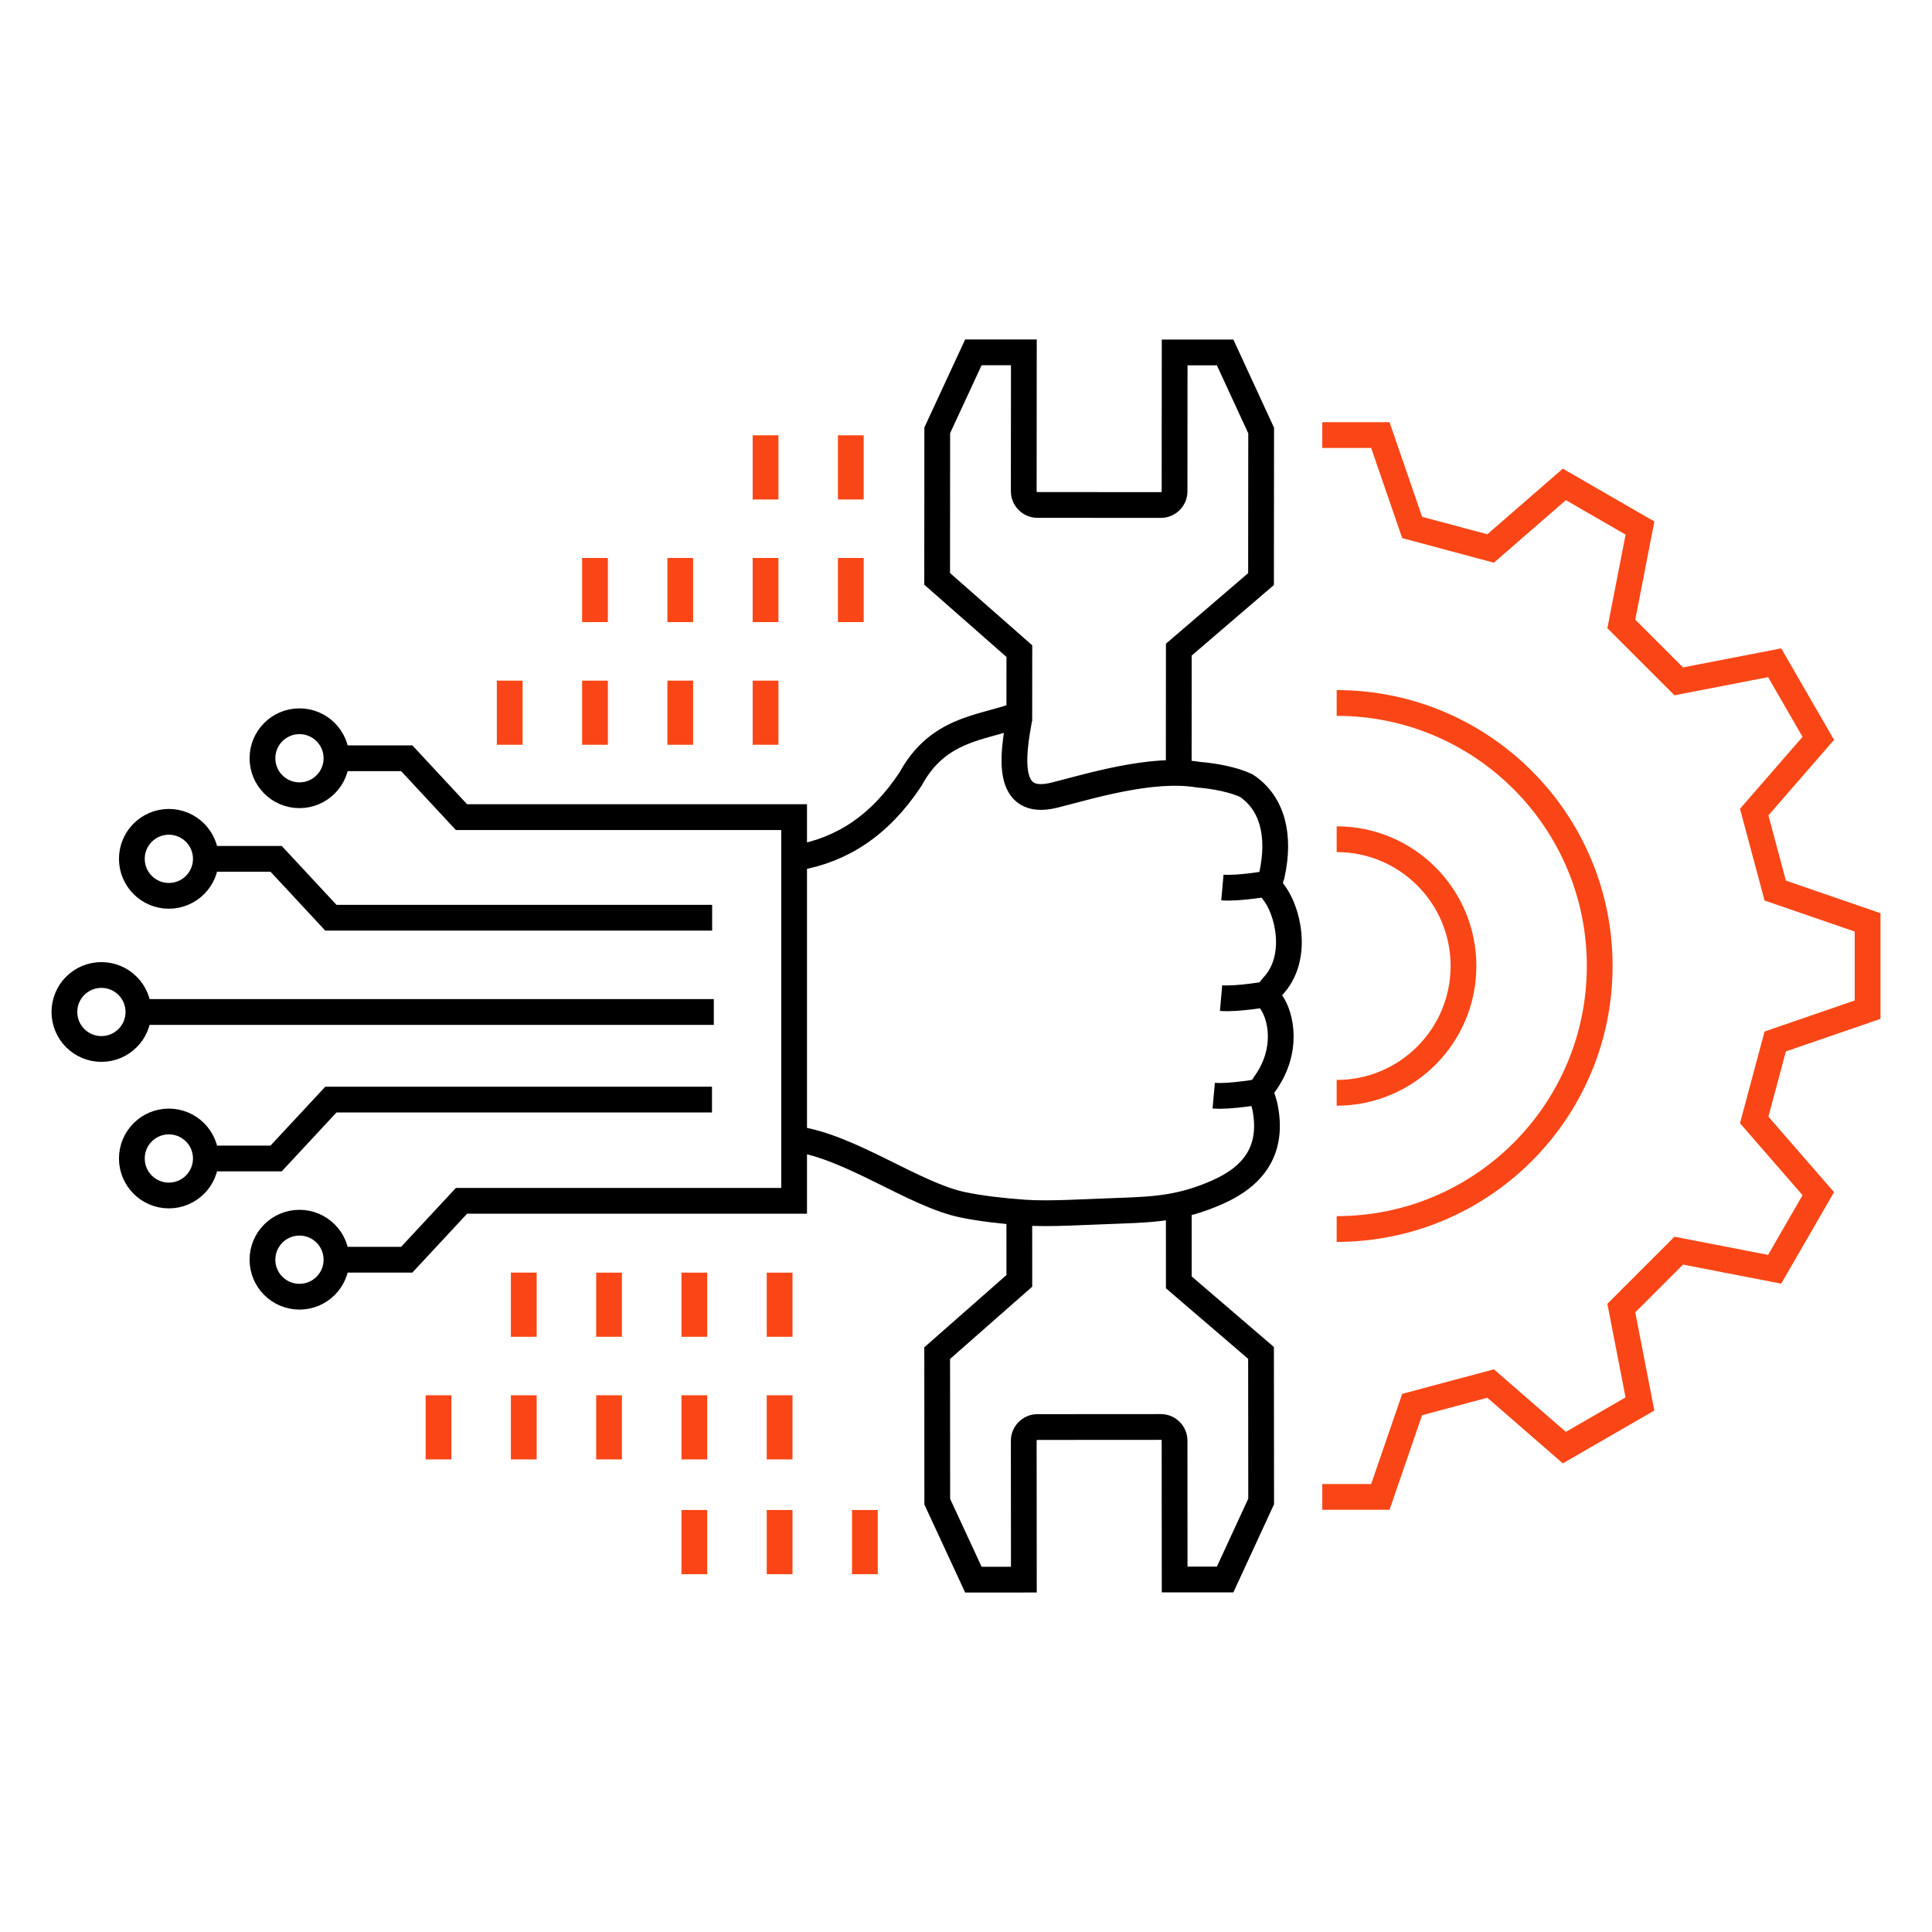
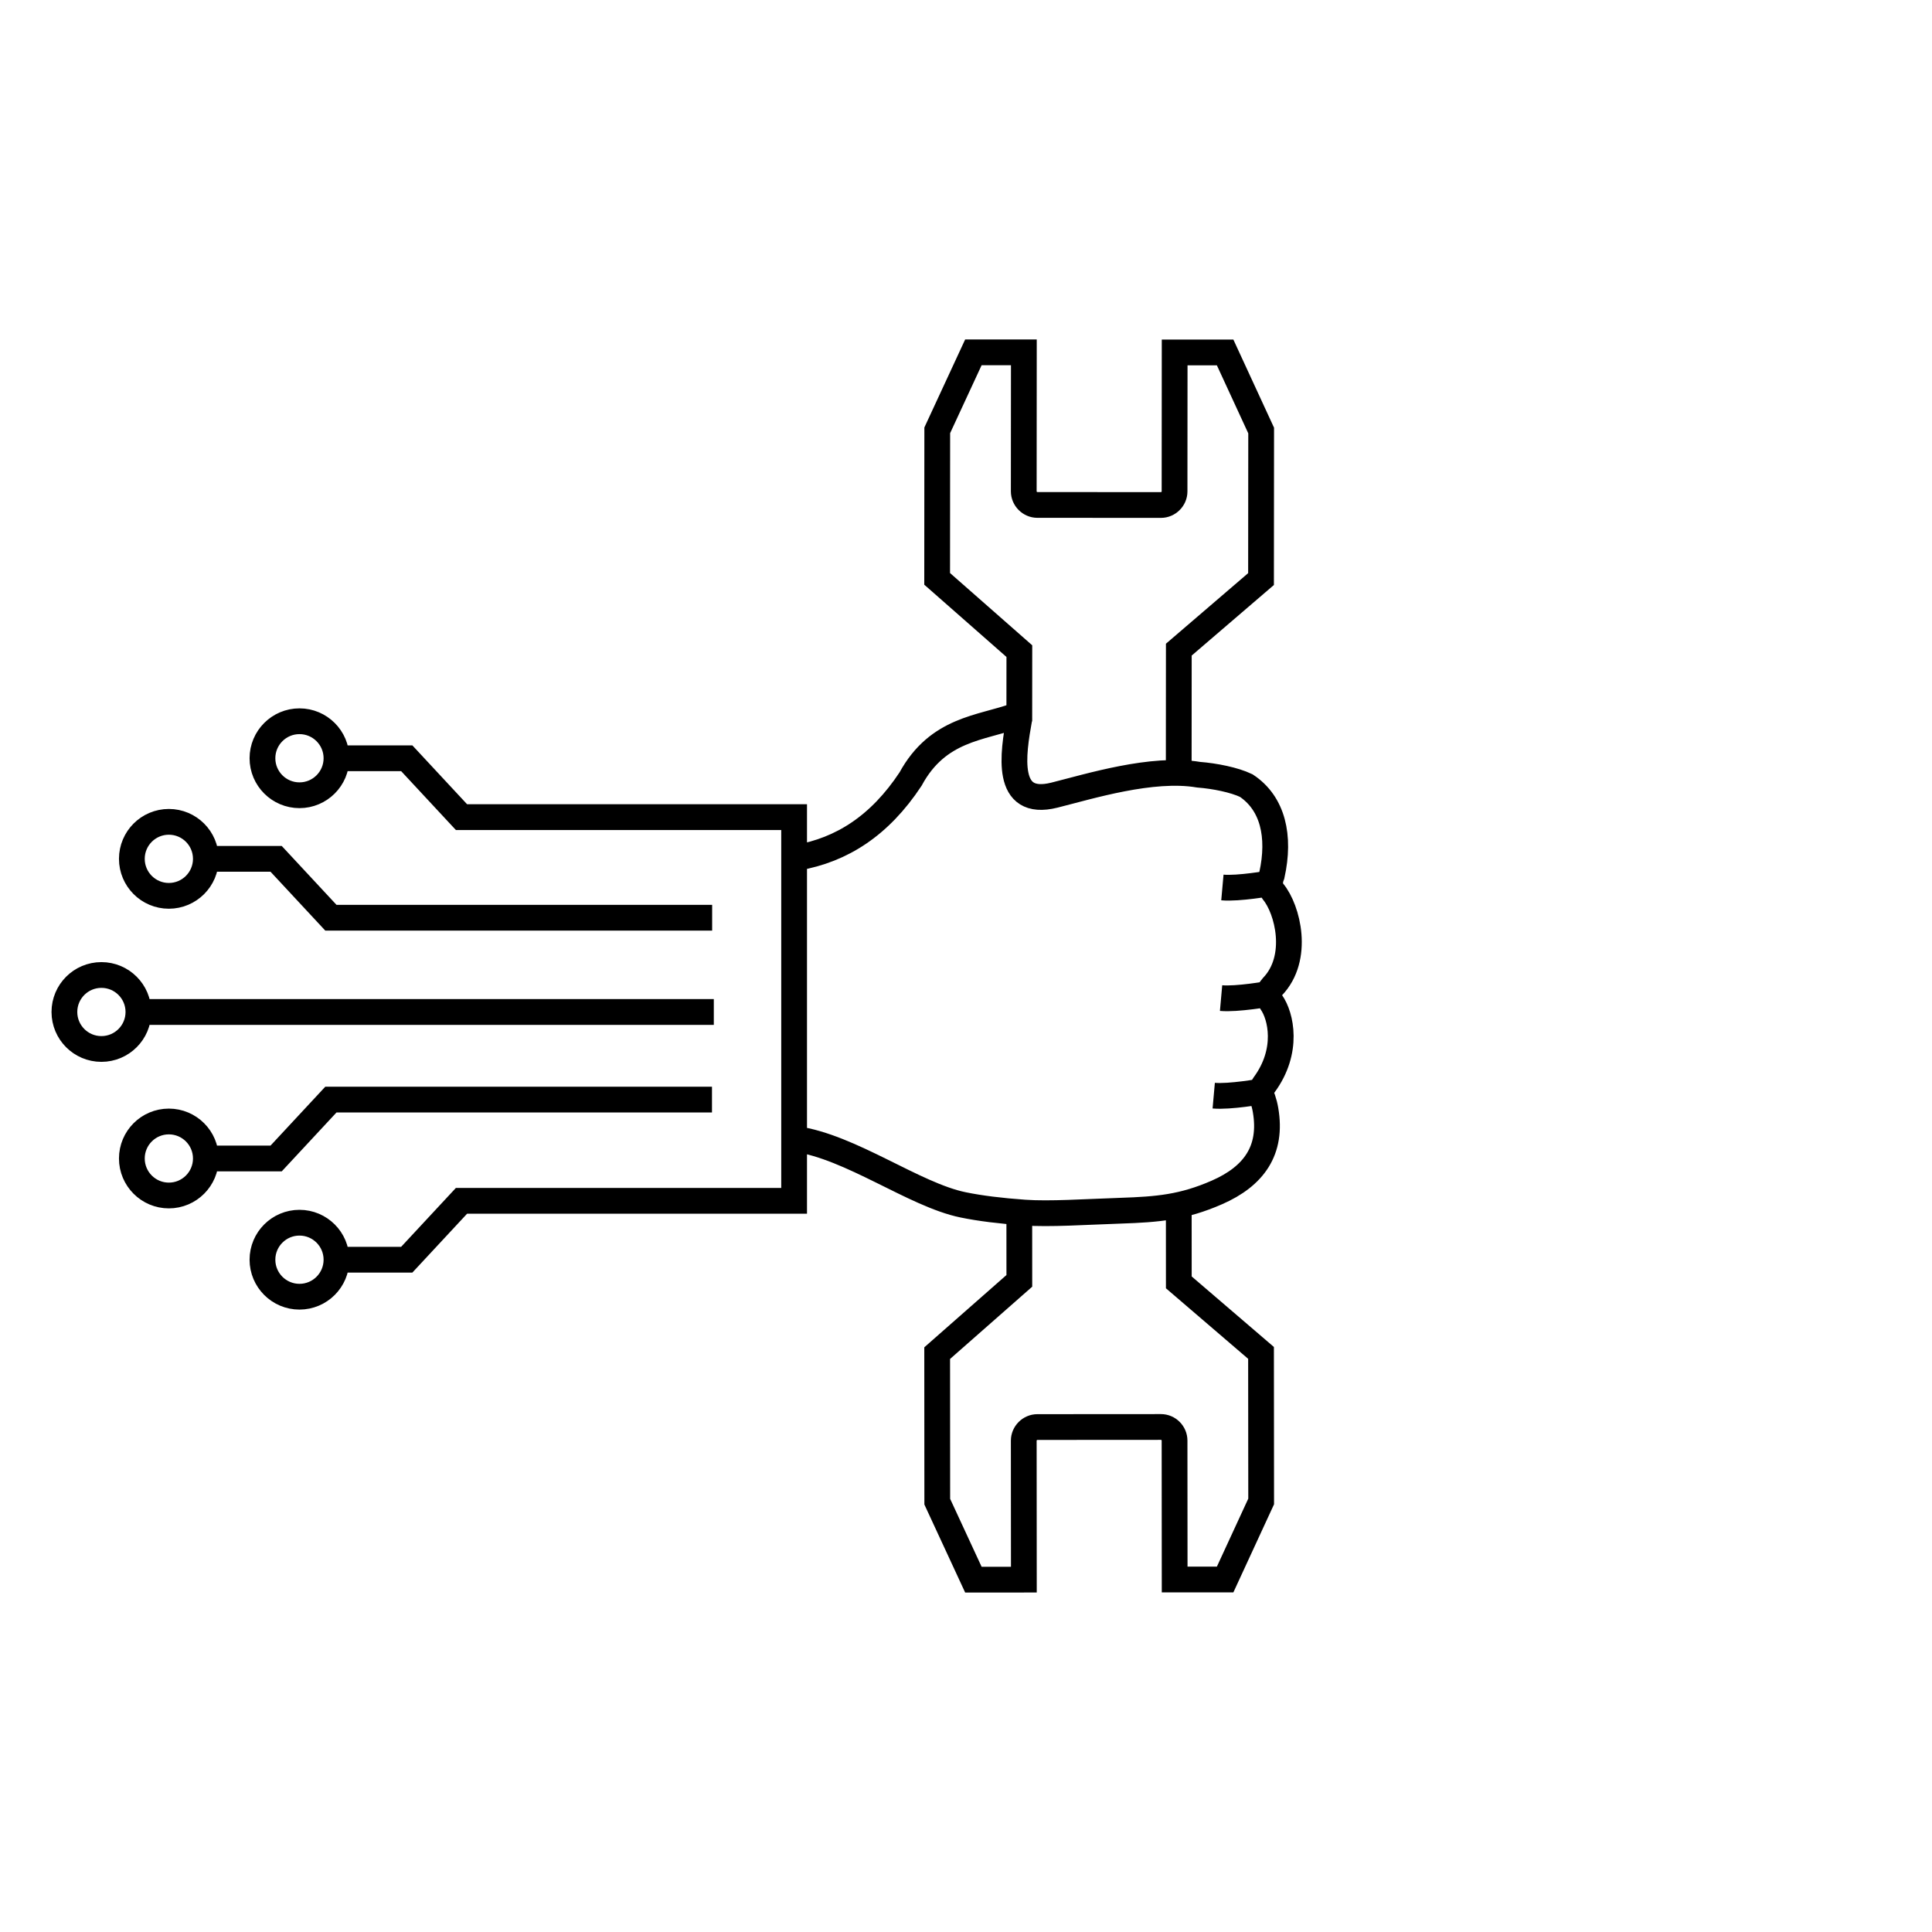
<svg xmlns="http://www.w3.org/2000/svg" version="1.1" id="Capa_1" x="0px" y="0px" width="150px" height="150px" viewBox="0 0 150 150" enable-background="new 0 0 150 150" xml:space="preserve">
  <g>
    <path fill-rule="evenodd" clip-rule="evenodd" fill="none" stroke="#000000" stroke-width="2" stroke-miterlimit="22.926" d="   M91.516,60.169c0.002-3.098,0.004-6.319,0.007-9.732l6.383-5.478l0.01-11.533l-2.797-6.061h-3.919l-0.008,10.79   c0,0.58-0.487,1.053-1.055,1.053l-9.602-0.004c-0.571-0.003-1.051-0.481-1.051-1.056l0.008-10.791l-3.918-0.002l-2.806,6.054   L72.76,44.943l6.382,5.61c-0.002,1.873-0.003,3.686-0.004,5.452 M79.138,94.345c0.001,1.832,0.002,3.157,0.003,5.101l-6.379,5.611   l0.007,11.533l2.805,6.055l3.918-0.003l-0.008-10.79c0-0.574,0.479-1.054,1.053-1.056l9.6-0.006c0.574,0,1.055,0.475,1.055,1.054   l0.008,10.79h3.918l2.798-6.061l-0.01-11.534l-6.383-5.476c-0.001-2.167-0.003-3.7-0.003-5.729 M61.769,88.427   c4.307,0.609,9.199,4.334,13.002,5.117c1.323,0.273,2.919,0.469,4.771,0.601c1.961,0.139,4.681-0.053,7.464-0.146   c2.881-0.097,4.827-0.262,7.475-1.419c2.872-1.257,4.313-3.267,3.777-6.391c-0.053-0.315-0.129-0.605-0.213-0.85   c-0.171-0.388-0.153-0.761,0.104-1.116c1.941-2.637,1.304-5.351,0.563-6.401c-0.262-0.392-0.308-0.791,0.075-1.209   c2.156-2.24,1.185-6.023,0.065-7.375c-0.258-0.333-0.328-0.752-0.103-1.304c0.663-3.008,0.078-5.57-1.992-6.942   c-0.923-0.442-2.44-0.746-3.699-0.844c-3.616-0.61-8.484,0.908-11.198,1.587c-3.882,0.971-3.215-3.193-2.72-5.938   c0.018-0.105-0.221-0.262-0.306-0.222c-2.653,0.965-6.011,0.993-8.138,4.912c-2.396,3.624-5.33,5.496-8.806,6.105 M98.613,68.575   c0,0-2.449,0.441-3.707,0.329 M98.509,77.162c0,0-2.448,0.441-3.705,0.329 M97.938,84.737c0,0-2.447,0.441-3.705,0.329    M13.11,87.072c-1.586,0-2.873,1.287-2.873,2.873c0,1.585,1.287,2.873,2.873,2.873s2.873-1.288,2.873-2.873   C15.983,88.359,14.696,87.072,13.11,87.072L13.11,87.072z M15.983,89.945h5.455l4.251-4.572h29.589 M7.873,75.698   C6.287,75.698,5,76.984,5,78.57s1.287,2.872,2.873,2.872c1.587,0,2.874-1.286,2.874-2.872S9.46,75.698,7.873,75.698L7.873,75.698z    M10.747,78.57H55.42 M13.11,69.553c-1.586,0-2.873-1.288-2.873-2.873c0-1.586,1.287-2.873,2.873-2.873s2.873,1.287,2.873,2.873   C15.983,68.265,14.696,69.553,13.11,69.553L13.11,69.553z M15.983,66.68h5.455l4.251,4.571h29.602 M26.124,97.803h5.456l4.25-4.571   h25.825v-29.79H35.83l-4.25-4.571h-5.456 M23.251,94.93c-1.585,0-2.874,1.287-2.874,2.873s1.288,2.873,2.874,2.873   c1.586,0,2.873-1.287,2.873-2.873S24.837,94.93,23.251,94.93L23.251,94.93z M23.251,61.743c-1.585,0-2.874-1.287-2.874-2.873   c0-1.585,1.288-2.873,2.874-2.873c1.586,0,2.873,1.288,2.873,2.873C26.124,60.456,24.837,61.743,23.251,61.743L23.251,61.743z" />
    <g>
-       <path fill-rule="evenodd" clip-rule="evenodd" fill="none" stroke="#FA4616" stroke-width="2" stroke-miterlimit="22.926" d="    M103.78,54.578c11.28,0.003,20.421,9.145,20.421,20.421c0,11.28-9.141,20.421-20.421,20.422 M102.662,116.22h4.508l2.468-7.172    l6.093-1.631l5.724,4.976l5.87-3.39l-1.446-7.444l4.46-4.459l7.445,1.446l3.389-5.87l-4.977-5.725l1.632-6.091L145,78.392v-6.78    l-7.173-2.47l-1.631-6.093l4.977-5.724l-3.39-5.869l-7.445,1.445l-4.459-4.459l1.448-7.445l-5.871-3.389l-5.725,4.976    l-6.091-1.633l-2.471-7.172h-4.508 M103.779,84.846c5.438,0,9.846-4.408,9.846-9.845c0-5.438-4.407-9.846-9.846-9.846     M40.666,98.804v4.985 M40.666,113.308v-4.98 M47.287,113.308v-4.98 M53.908,113.308v-4.98 M60.529,113.308v-4.98 M53.908,117.238    v4.981 M60.53,117.238v4.981 M67.15,117.238v4.981 M47.287,98.809v4.98 M53.908,98.809v4.98 M60.529,98.809v4.98 M39.574,52.845    v4.979 M46.194,52.845v4.979 M52.814,52.845v4.979 M59.437,52.845v4.979 M46.194,43.32v4.98 M52.815,43.32v4.98 M59.436,43.32    v4.98 M66.058,43.32v4.98 M59.437,33.796v4.982 M66.057,33.796v4.982 M34.047,113.308v-4.98" />
-     </g>
+       </g>
  </g>
</svg>